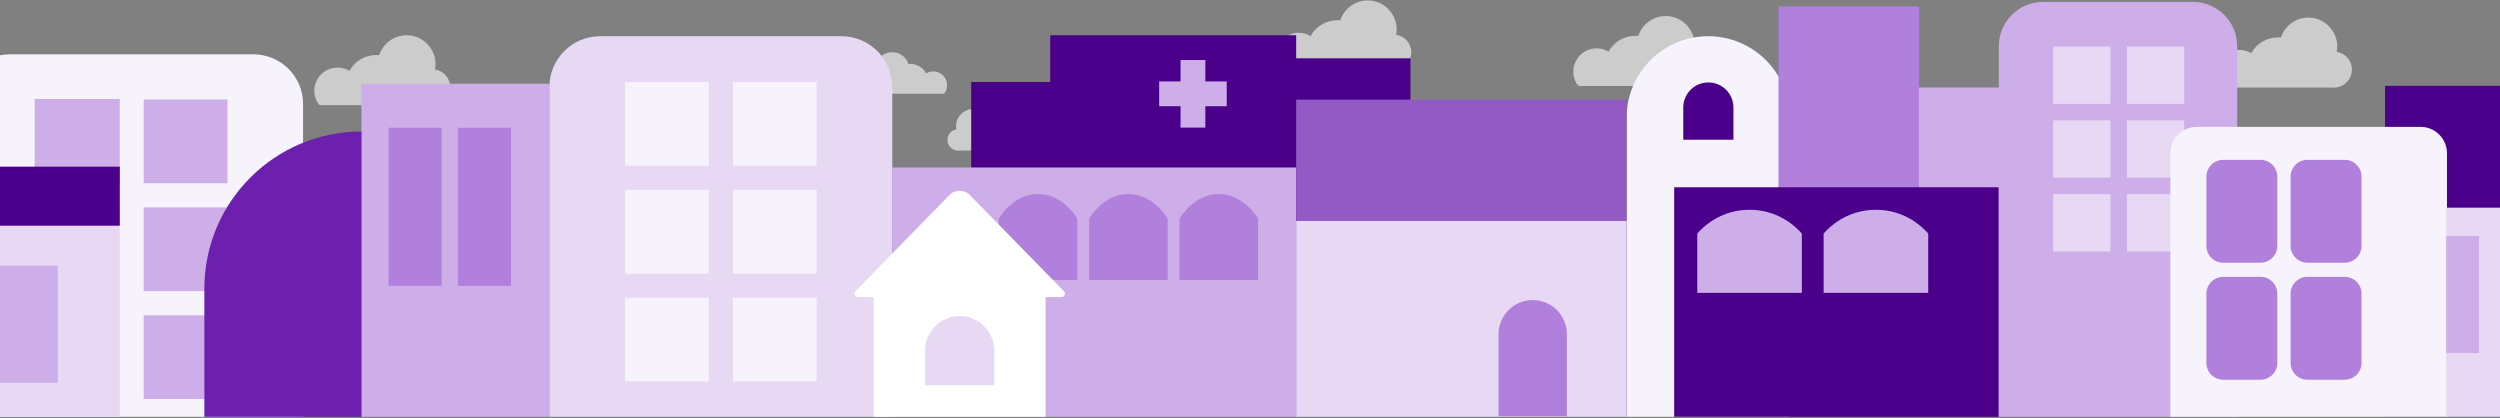
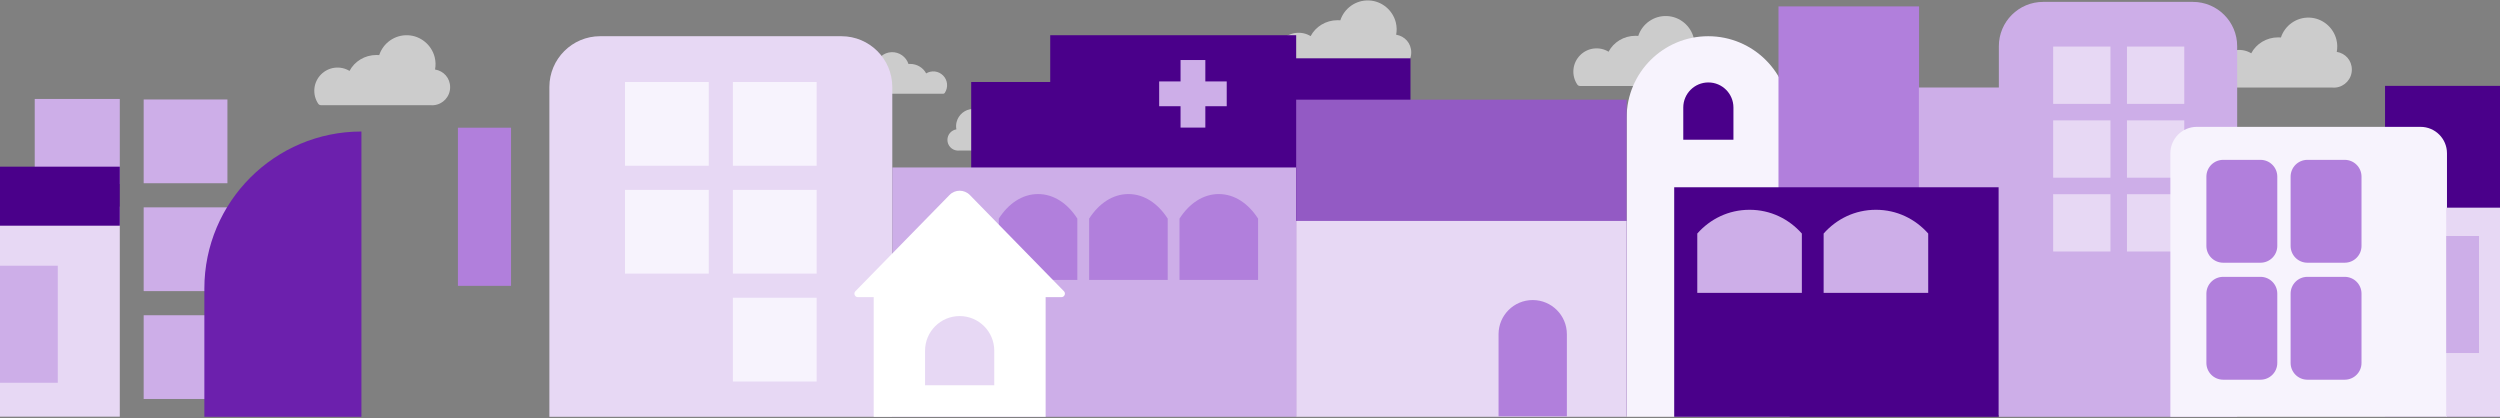
<svg xmlns="http://www.w3.org/2000/svg" width="1440" height="241" viewBox="0 0 1440 241" fill="none">
  <rect x="0" y="0" width="1440" height="241" fill="#808080" stroke="none" />
  <g clip-path="url(#clip0_1669_17520)">
    <path opacity="0.6" d="M250.583 40.025C251.006 37.789 250.996 35.412 250.382 32.945C248.599 25.844 242.305 20.628 234.993 20.305C227.288 19.963 220.682 24.867 218.426 31.746C217.912 31.706 217.388 31.676 216.854 31.676C210.056 31.676 204.175 35.412 201.324 40.851C198.877 39.37 195.926 38.635 192.774 39.018C186.691 39.753 181.796 44.678 181.121 50.771C180.749 54.105 181.605 57.227 183.297 59.745C183.649 60.268 184.233 60.581 184.858 60.581H204.93H247.925C248.247 60.611 248.569 60.631 248.901 60.631C249.234 60.631 249.556 60.611 249.878 60.581H249.909C255.166 60.077 259.275 55.645 259.275 50.257C259.275 44.869 255.518 40.851 250.603 40.035L250.583 40.025Z" fill="white" />
    <path opacity="0.6" d="M975.8 28.966C976.223 26.731 976.213 24.354 975.599 21.886C973.816 14.786 967.522 9.569 960.21 9.247C952.505 8.904 945.898 13.809 943.642 20.688C943.129 20.648 942.605 20.617 942.071 20.617C935.273 20.617 929.391 24.354 926.541 29.792C924.094 28.312 921.143 27.577 917.991 27.959C911.908 28.695 907.013 33.62 906.338 39.713C905.965 43.046 906.822 46.168 908.514 48.686C908.866 49.21 909.45 49.522 910.075 49.522H930.147H973.141C973.464 49.552 973.786 49.572 974.118 49.572C974.451 49.572 974.773 49.552 975.095 49.522H975.125C980.383 49.019 984.492 44.587 984.492 39.199C984.492 33.811 980.735 29.792 975.82 28.977L975.8 28.966Z" fill="white" />
    <path opacity="0.6" d="M804.184 19.983C804.607 17.747 804.597 15.37 803.983 12.903C802.2 5.802 795.906 0.585 788.594 0.263C780.889 -0.079 774.283 4.826 772.027 11.704C771.513 11.664 770.989 11.634 770.456 11.634C763.657 11.634 757.776 15.37 754.926 20.809C752.478 19.328 749.527 18.593 746.375 18.976C740.292 19.711 735.397 24.636 734.722 30.729C734.35 34.063 735.206 37.185 736.898 39.703C737.25 40.226 737.834 40.538 738.459 40.538H758.531H801.526C801.848 40.569 802.17 40.589 802.503 40.589C802.835 40.589 803.157 40.569 803.479 40.538H803.51C808.767 40.035 812.876 35.603 812.876 30.215C812.876 24.827 809.119 20.809 804.205 19.993L804.184 19.983Z" fill="white" />
    <path opacity="0.6" d="M1345.97 29.873C1346.4 27.637 1346.39 25.26 1345.77 22.793C1343.99 15.693 1337.69 10.476 1330.38 10.153C1322.68 9.811 1316.07 14.716 1313.81 21.594C1313.3 21.554 1312.78 21.524 1312.24 21.524C1305.45 21.524 1299.56 25.26 1296.71 30.699C1294.27 29.218 1291.32 28.483 1288.16 28.866C1282.08 29.601 1277.19 34.526 1276.51 40.619C1276.14 43.953 1276.99 47.075 1278.69 49.593C1279.04 50.116 1279.62 50.429 1280.25 50.429H1300.32H1343.31C1343.64 50.459 1343.96 50.479 1344.29 50.479C1344.62 50.479 1344.95 50.459 1345.27 50.429H1345.3C1350.55 49.925 1354.66 45.494 1354.66 40.105C1354.66 34.717 1350.91 30.699 1345.99 29.883L1345.97 29.873Z" fill="white" />
-     <path d="M5.608 31.306H145.993C161.764 31.306 174.565 44.107 174.565 59.879V240.417H-22.954V59.879C-22.954 44.107 -10.153 31.306 5.618 31.306H5.608Z" fill="#F7F3FD" />
    <path d="M67.856 171.506H19.614V219.748H67.856V171.506Z" fill="#CDAEE8" />
    <path d="M69 57H20V106H69V57Z" fill="#CDAEE8" />
    <path d="M130.997 57.297H82.755V105.539H130.997V57.297Z" fill="#CDAEE8" />
    <path d="M130.997 119.437H82.755V167.679H130.997V119.437Z" fill="#CDAEE8" />
    <path d="M130.997 181.577H82.755V229.819H130.997V181.577Z" fill="#CDAEE8" />
    <path opacity="0.6" d="M504.16 41.787C503.908 40.458 503.908 39.038 504.281 37.578C505.338 33.358 509.085 30.256 513.435 30.054C518.018 29.853 521.946 32.764 523.295 36.862C523.608 36.832 523.92 36.822 524.232 36.822C528.271 36.822 531.775 39.048 533.467 42.281C534.928 41.395 536.68 40.962 538.553 41.183C542.169 41.626 545.09 44.557 545.482 48.173C545.704 50.157 545.19 52.01 544.193 53.51C543.982 53.823 543.639 54.004 543.267 54.004H531.332H517.232H505.751C505.56 54.024 505.368 54.034 505.167 54.034C504.965 54.034 504.774 54.024 504.583 54.004H504.563C501.441 53.702 498.993 51.073 498.993 47.87C498.993 44.809 501.229 42.271 504.15 41.797L504.16 41.787Z" fill="white" />
    <path opacity="0.6" d="M550.88 74.499C550.629 73.17 550.629 71.75 551.001 70.289C552.059 66.069 555.805 62.967 560.156 62.766C564.739 62.565 568.666 65.475 570.016 69.574C570.328 69.544 570.64 69.534 570.953 69.534C574.991 69.534 578.496 71.76 580.188 74.993C581.648 74.106 583.401 73.673 585.274 73.895C588.89 74.338 591.81 77.269 592.203 80.884C592.425 82.868 591.911 84.722 590.914 86.222C590.703 86.534 590.36 86.716 589.987 86.716H578.053H563.953H552.472C552.28 86.736 552.089 86.746 551.888 86.746C551.686 86.746 551.495 86.736 551.303 86.716H551.283C548.161 86.413 545.714 83.785 545.714 80.582C545.714 77.52 547.95 74.983 550.87 74.509L550.88 74.499Z" fill="white" />
    <path d="M746.597 20.285H604.933V239.417H746.597V20.285Z" fill="#4A008A" />
-     <path d="M316.44 48.226H208.173V240.417H316.44V48.226Z" fill="#CDAEE8" />
    <path d="M983.928 20.862C1009.86 20.862 1030.91 41.911 1030.91 67.845V240.417H936.945V67.845C936.945 41.911 957.994 20.862 983.928 20.862Z" fill="#F7F3FD" />
    <path d="M208.173 75.751V240.417H117.712V166.212C117.712 116.288 158.249 75.751 208.173 75.751Z" fill="#6C20AD" />
    <path d="M812.433 33.589H746.164V239.407H812.433V33.589Z" fill="#4A008A" />
    <path d="M667.678 47.226H559.411V239.417H667.678V47.226Z" fill="#4A008A" />
    <path d="M345.707 20.862H484.681C500.836 20.862 513.959 33.975 513.959 50.139V240.417H316.439V50.129C316.439 33.975 329.552 20.852 345.717 20.852L345.707 20.862Z" fill="#E7D8F4" />
    <path d="M746.597 96.468H513.959V240.417H746.597V96.468Z" fill="#CDAEE8" />
    <path d="M408.25 47.226H360.009V95.468H408.25V47.226Z" fill="#F7F3FD" />
    <path d="M470.39 47.226H422.148V95.468H470.39V47.226Z" fill="#F7F3FD" />
    <path d="M408.25 109.366H360.009V157.608H408.25V109.366Z" fill="#F7F3FD" />
-     <path d="M254.391 73.562H223.794V164.648H254.391V73.562Z" fill="#B17FDC" />
    <path d="M294.354 73.562H263.757V164.648H294.354V73.562Z" fill="#B17FDC" />
    <path d="M470.39 109.366H422.148V157.608H470.39V109.366Z" fill="#F7F3FD" />
-     <path d="M408.25 171.506H360.009V219.748H408.25V171.506Z" fill="#F7F3FD" />
    <path d="M470.39 171.506H422.148V219.748H470.39V171.506Z" fill="#F7F3FD" />
    <path d="M936.935 57.408H746.597V239.417H936.935V57.408Z" fill="#935AC4" />
    <path fill-rule="evenodd" clip-rule="evenodd" d="M679.995 34.576H694.276V46.904H706.593V61.185H694.276V73.492H679.995V61.185H667.678V46.904H679.995V34.576Z" fill="#CDAEE8" />
    <path d="M936.935 127.266H746.597V240.417H936.935V127.266Z" fill="#E7D8F4" />
    <path d="M882.841 172.826C893.708 172.826 902.521 181.648 902.521 192.505V239.79H863.162V192.505C863.162 181.638 871.985 172.826 882.841 172.826Z" fill="#B17FDC" />
    <path d="M984.019 47.488C991.995 47.488 998.461 53.964 998.461 61.93V80.471H969.566V61.93C969.566 53.954 976.042 47.488 984.009 47.488H984.019Z" fill="#4A008A" />
    <path d="M1105.38 3.688H1024.41V239.085H1105.38V3.688Z" fill="#B17FDC" />
    <path d="M1497.66 49.442H1373.78V239.79H1497.66V49.442Z" fill="#4A008A" />
    <path d="M1538.95 95.77H1417.09V217.633H1538.95V95.77Z" fill="#4A008A" />
    <path d="M1161.08 50.408H1105.28V239.085H1161.08V50.408Z" fill="#CDAEE8" />
    <path d="M1176.84 1.092H1263.12C1277.19 1.092 1288.61 12.513 1288.61 26.583V240.74H1151.34V26.583C1151.34 12.513 1162.76 1.092 1176.83 1.092H1176.84Z" fill="#CDAEE8" />
    <path d="M1215.62 26.824H1182.62V59.828H1215.62V26.824Z" fill="#E7D8F4" />
    <path d="M1258.14 26.824H1225.14V59.828H1258.14V26.824Z" fill="#E7D8F4" />
    <path d="M1215.62 69.335H1182.62V102.339H1215.62V69.335Z" fill="#E7D8F4" />
    <path d="M1258.14 69.335H1225.14V102.339H1258.14V69.335Z" fill="#E7D8F4" />
    <path d="M1215.62 111.857H1182.62V144.86H1215.62V111.857Z" fill="#E7D8F4" />
    <path d="M1258.14 111.857H1225.14V144.86H1258.14V111.857Z" fill="#E7D8F4" />
    <path d="M1151.2 107.848H964.339V240.981H1151.2V107.848Z" fill="#4A008A" />
    <path fill-rule="evenodd" clip-rule="evenodd" d="M977.633 134.514C985.066 126.125 995.651 120.837 1007.75 120.837C1019.84 120.837 1030.43 126.125 1037.86 134.514H1037.87V135.139V168.686H977.633V135.139V134.514V134.514H977.633Z" fill="#CDAEE8" />
    <path fill-rule="evenodd" clip-rule="evenodd" d="M679.4 125.913C684.98 117.242 692.936 111.773 702.021 111.773H702.031C711.115 111.773 719.061 117.242 724.651 125.913V126.548V161.234H679.4V126.548V125.913V125.913H679.4Z" fill="#B17FDC" />
    <path fill-rule="evenodd" clip-rule="evenodd" d="M627.352 125.913C632.932 117.242 640.888 111.773 649.972 111.773H649.982C659.067 111.773 667.013 117.242 672.603 125.913V126.548V161.234H627.352V126.548V125.913V125.913H627.352Z" fill="#B17FDC" />
    <path fill-rule="evenodd" clip-rule="evenodd" d="M575.303 125.913C580.883 117.242 588.839 111.773 597.923 111.773H597.934C607.018 111.773 614.964 117.242 620.554 125.913L620.544 125.913V126.548V161.234H575.303V126.548V125.913V125.913H575.303Z" fill="#B17FDC" />
    <path fill-rule="evenodd" clip-rule="evenodd" d="M1050.42 134.514C1057.85 126.125 1068.44 120.837 1080.53 120.837C1092.63 120.837 1103.21 126.125 1110.65 134.514H1110.65V135.139V168.686H1050.41V135.139V134.514H1050.42Z" fill="#CDAEE8" />
    <path d="M1265.34 73.072H1394.24C1402.64 73.072 1409.46 79.89 1409.46 88.29V241.092H1250.13V88.29C1250.13 79.89 1256.95 73.072 1265.35 73.072H1265.34Z" fill="#F7F3FD" />
    <path d="M1302.05 159.461H1280.55C1275.21 159.461 1270.88 163.79 1270.88 169.129V209.042C1270.88 214.382 1275.21 218.711 1280.55 218.711H1302.05C1307.39 218.711 1311.72 214.382 1311.72 209.042V169.129C1311.72 163.79 1307.39 159.461 1302.05 159.461Z" fill="#B17FDC" />
    <path d="M1302.05 92.074H1280.55C1275.21 92.074 1270.88 96.403 1270.88 101.742V141.655C1270.88 146.995 1275.21 151.323 1280.55 151.323H1302.05C1307.39 151.323 1311.72 146.995 1311.72 141.655V101.742C1311.72 96.403 1307.39 92.074 1302.05 92.074Z" fill="#B17FDC" />
    <path d="M1350.56 92.074H1329.06C1323.72 92.074 1319.39 96.403 1319.39 101.742V141.655C1319.39 146.995 1323.72 151.323 1329.06 151.323H1350.56C1355.9 151.323 1360.23 146.995 1360.23 141.655V101.742C1360.23 96.403 1355.9 92.074 1350.56 92.074Z" fill="#B17FDC" />
    <path d="M1350.56 159.461H1329.06C1323.72 159.461 1319.39 163.79 1319.39 169.129V209.042C1319.39 214.382 1323.72 218.711 1329.06 218.711H1350.56C1355.9 218.711 1360.23 214.382 1360.23 209.042V169.129C1360.23 163.79 1355.9 159.461 1350.56 159.461Z" fill="#B17FDC" />
    <path d="M612.809 167.732L558.625 112.32C555.412 109.037 550.125 109.037 546.912 112.32L492.718 167.732C491.47 169.011 492.376 171.157 494.159 171.157H503.253V240.407H602.284V171.157H611.369C613.161 171.157 614.058 169.001 612.809 167.722V167.732Z" fill="white" />
    <path d="M552.764 182.054C563.762 182.054 572.695 190.987 572.695 201.985V221.916H532.833V201.985C532.833 190.987 541.766 182.054 552.764 182.054Z" fill="#E7D8F4" />
    <path d="M1587.29 119.632H1409.03V241.082H1587.29V119.632Z" fill="#E7D8F4" />
    <path d="M1427.92 135.934H1409.03V203.342H1427.92V135.934Z" fill="#CDAEE8" />
    <path d="M69 119H-148V240H69V119Z" fill="#E7D8F4" />
    <path d="M33.284 153.056H-22.874V220.463H33.284V153.056Z" fill="#CDAEE8" />
    <path d="M69 96H-148V130H69V96Z" fill="#4A008A" />
  </g>
  <defs>
    <clipPath id="clip0_1669_17520">
      <rect width="1440" height="240" fill="white" transform="translate(0 0.092)" />
    </clipPath>
  </defs>
</svg>